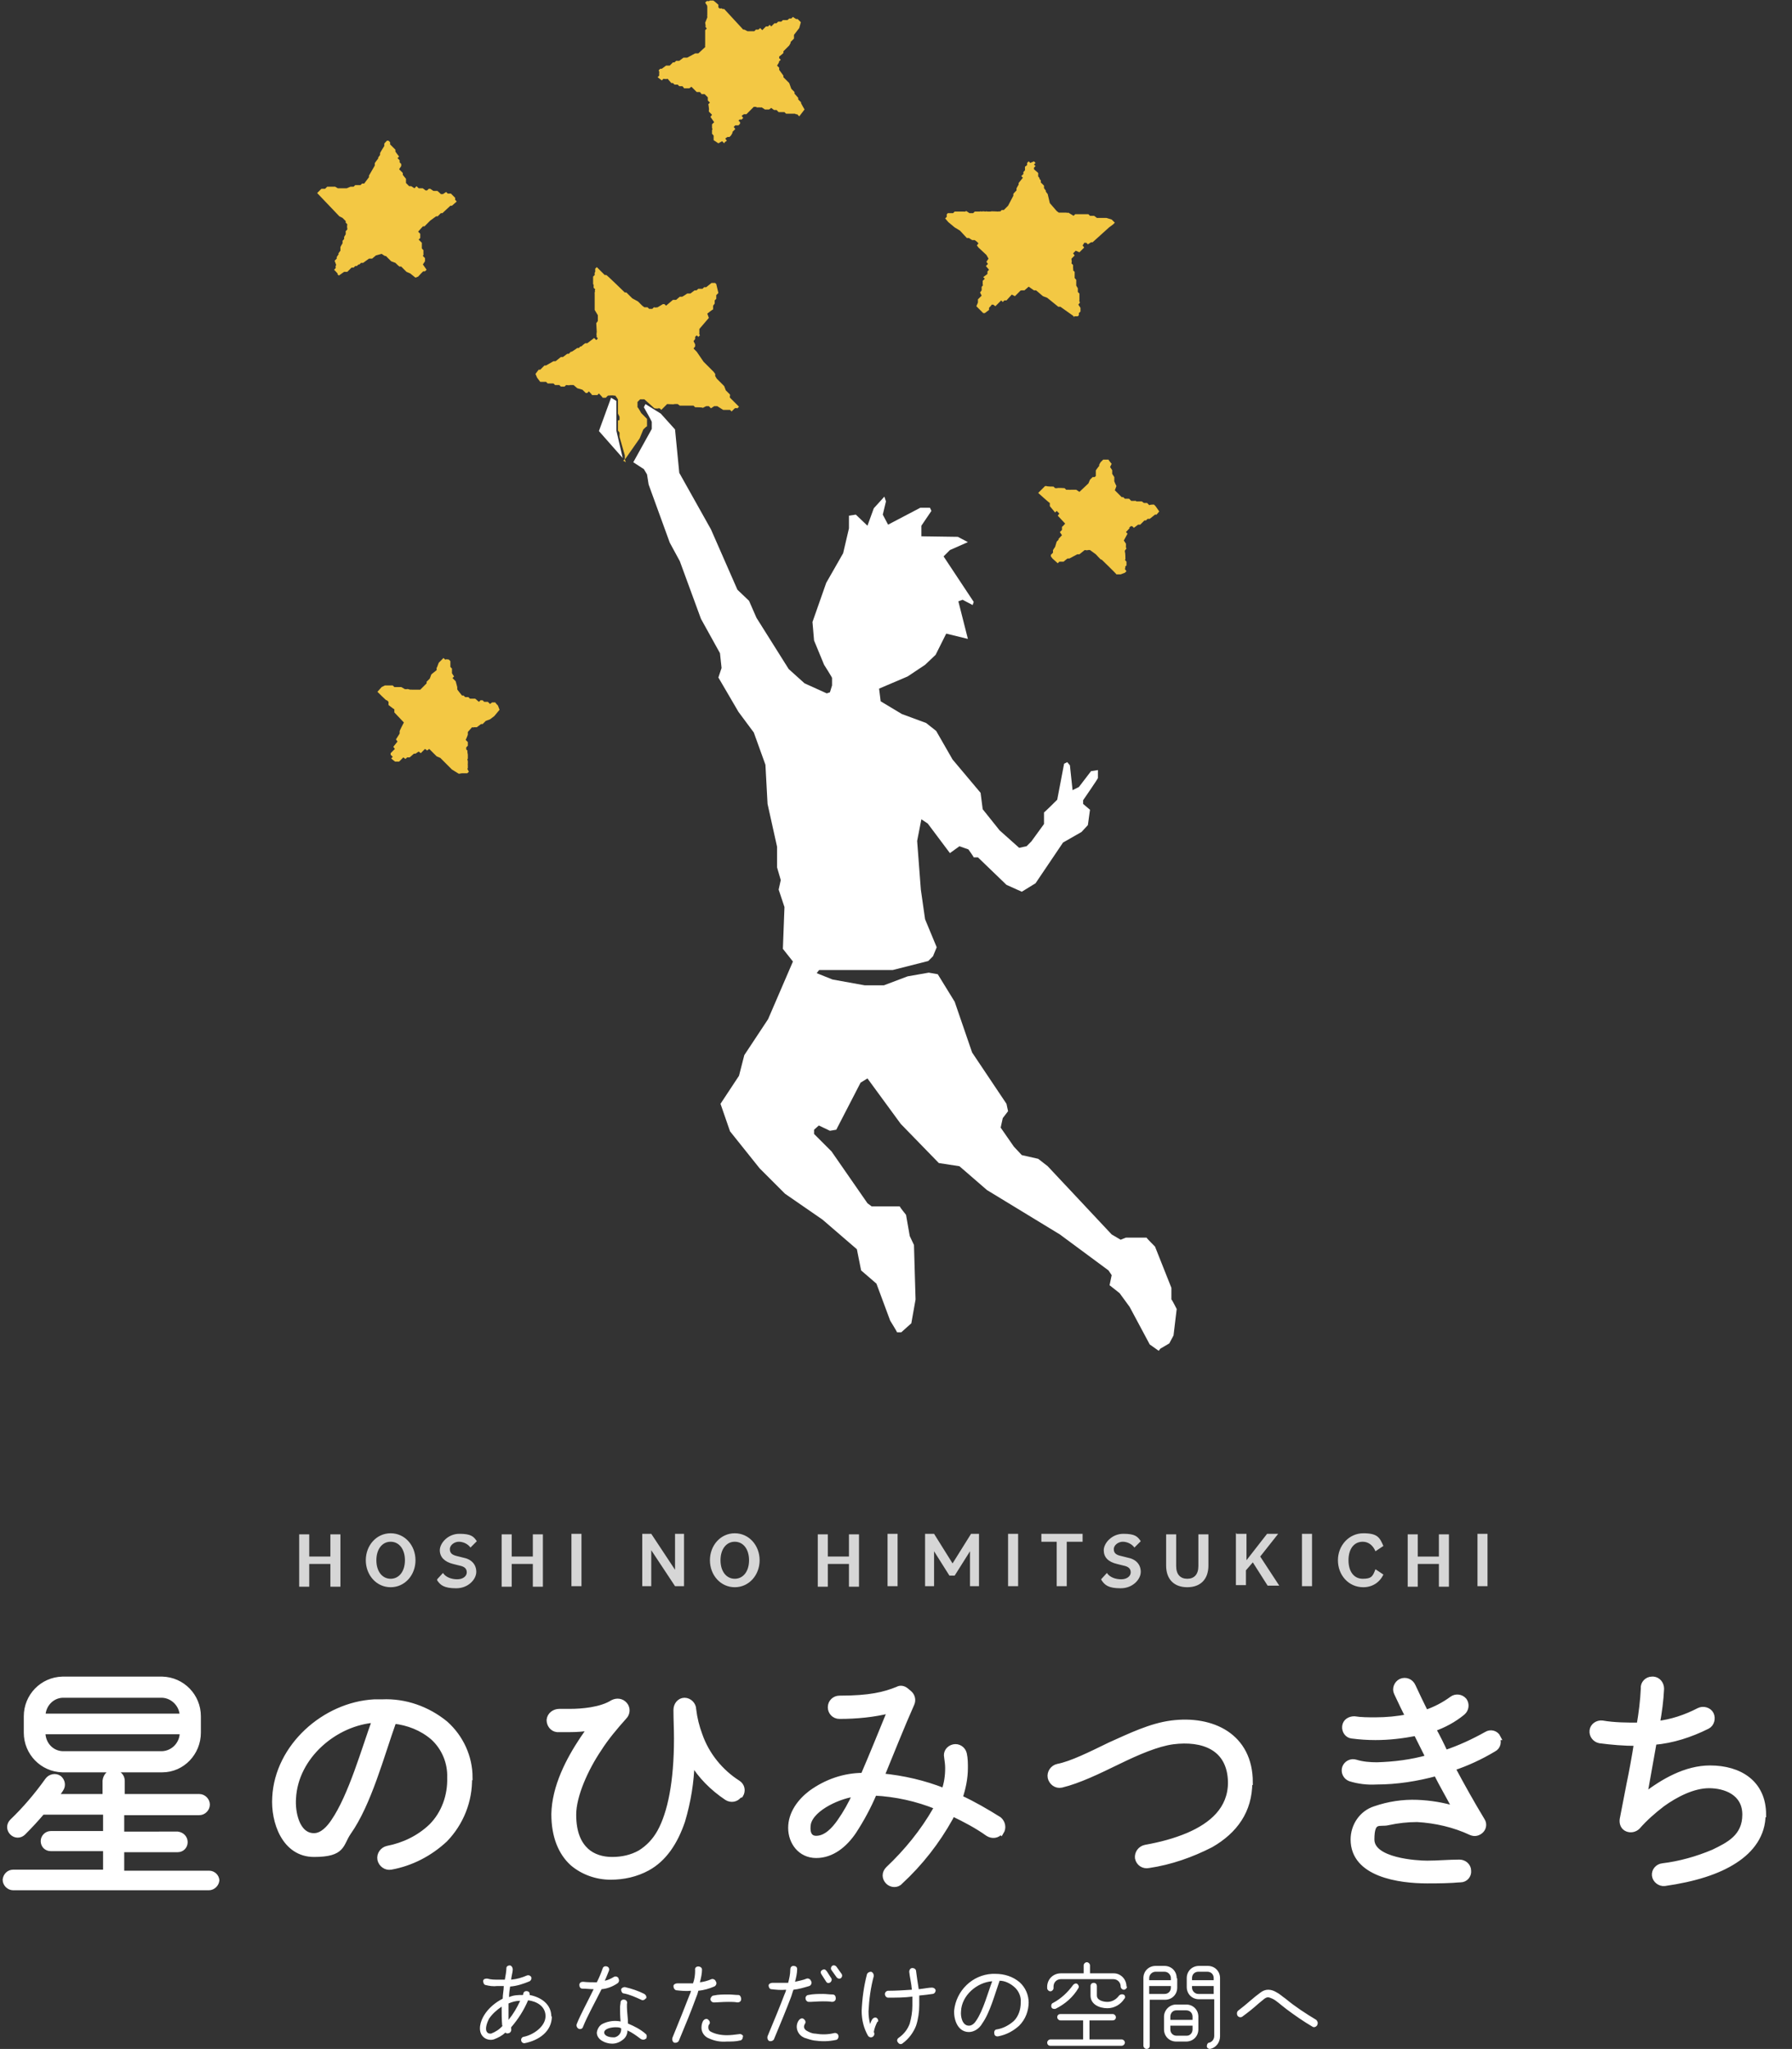
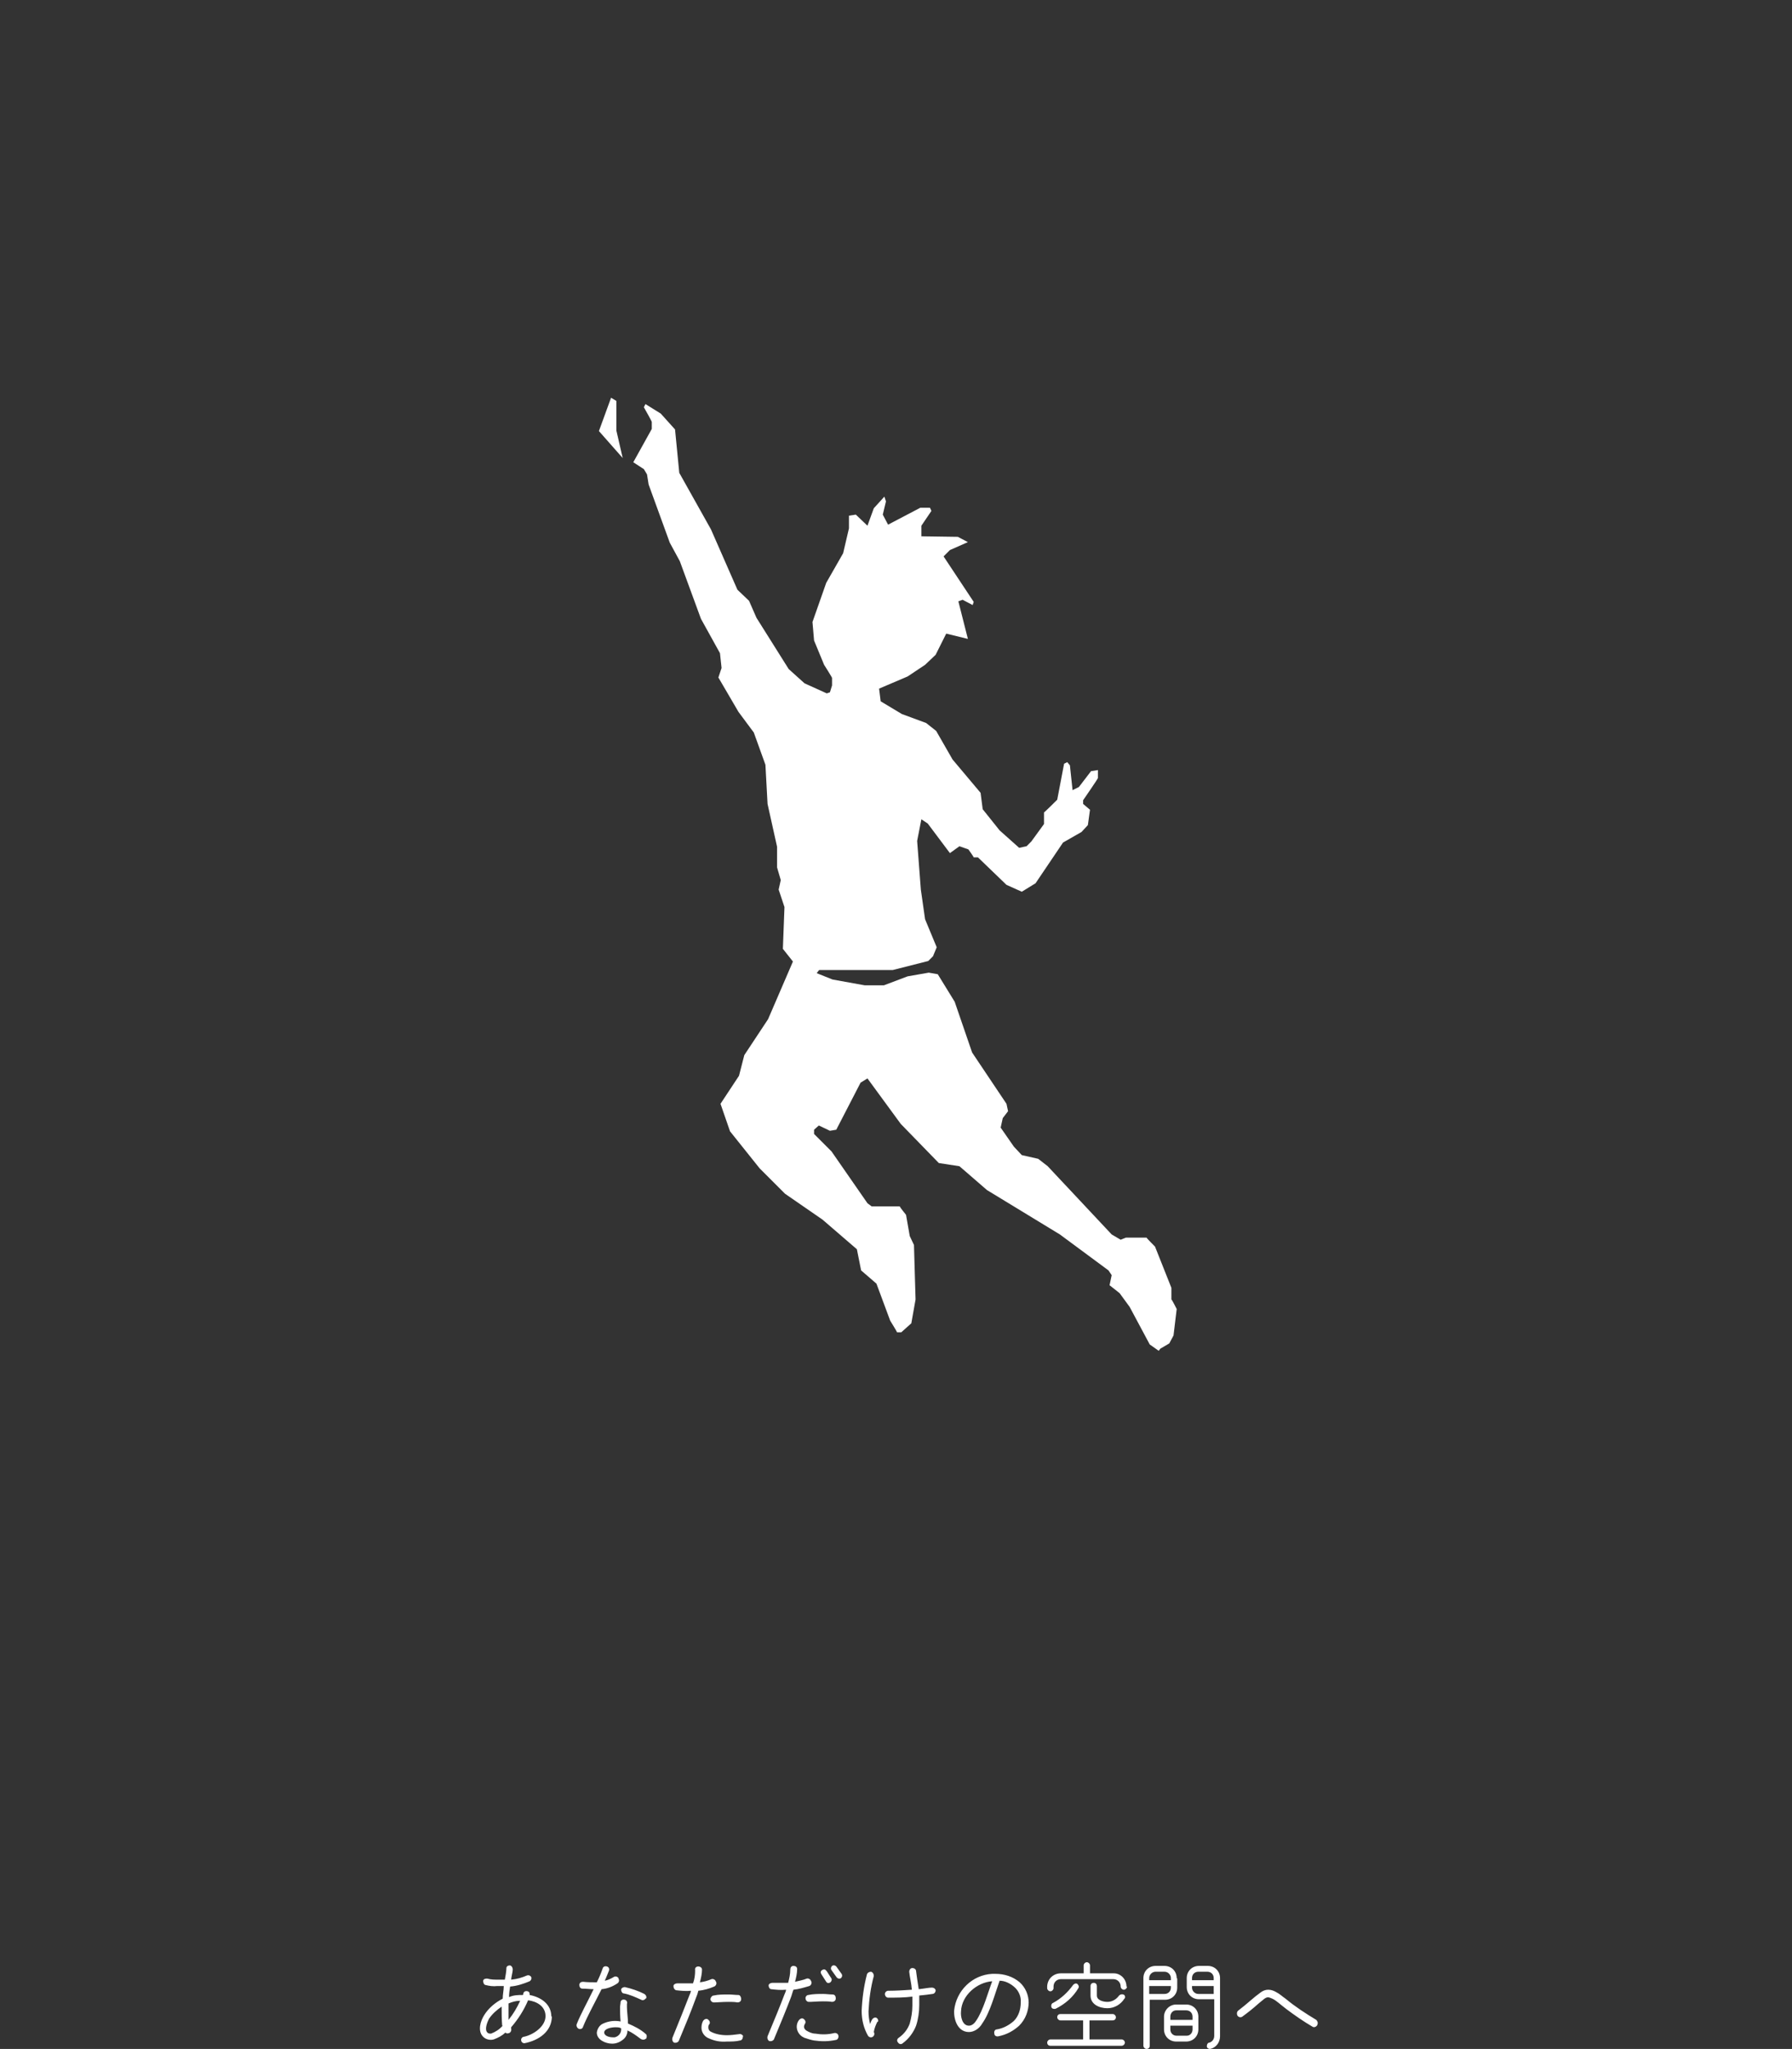
<svg xmlns="http://www.w3.org/2000/svg" viewBox="0 0 339 387.4">
  <rect x="0" y="0" width="339" height="387.4" fill="#333333" stroke="none" />
  <path fill="#fff" d="m117.8 86.6-4.5-5.1 2.3-6.3 1 .6v5.6zm101.4 168.8-1.7-1.2-3.8-7.1-1.9-2.6-1.9-1.5.4-1.9-.6-.9-9.2-6.8-13.8-8.4-5.2-4.5-3.9-.6-7.2-7.4-6.3-8.6-1.3.8-4.6 8.9-1.2.2-2.1-1-.9.8v.8l3.3 3.3 6.8 9.8.8.6h5.3c0 .1 1.2 1.6 1.2 1.6l.7 4 .8 1.7.3 10.3-.8 4.5-1.9 1.7h-.8c0-.1-1.3-2.2-1.3-2.2l-2.6-7-2.9-2.5-.8-4-6.5-5.6-7.1-4.9-4.8-4.8-5.6-7-1.8-5.2 3.5-5.3 1-3.9 4.5-6.8 4.7-10.9-1.9-2.4.3-7.9-1.1-3.3.4-1.8-.7-2.4v-3.9l-1.8-8.1-.4-7.4-2.2-6.1-2.9-3.9-3.8-6.5.6-1.8-.3-2.8-3.6-6.5-4-10.9-1.9-3.5-4-11-.3-1.9-.6-1-2-1.3 3.5-6.3v-1.3c.1 0-1.5-2.8-1.5-2.8l.3-.6 2.9 1.8 2.7 3 .8 8.2 6 10.7 5 11.4 2.2 2.1 1.4 3.2 6.1 9.7 3 2.7 4.2 1.9.6-.2.4-1.3v-1.4c.1 0-1.5-2.5-1.5-2.5l-1.9-4.6-.3-3.5 2.6-7.4 3.2-5.6 1.1-4.7v-2.4l1.3-.2 2.2 2.1 1.2-3.3 2-2.2.3.9-.6 2.5 1 1.9 6.1-3.2h1.8c0-.1.3.6.3.6l-1.9 2.8v2l6.9.1 1.9 1-3.4 1.5-1.2 1.2 5.7 8.6-.2.6-1.9-1-.8.3 1.8 7.1-4.1-1-2 4-2 1.9-3.3 2.2-5.4 2.3.3 2.4 4 2.4 4.6 1.7 1.9 1.5 3.1 5.4 5.3 6.3.4 3.1 3.2 4 3.7 3.3 1.4-.3.9-.9 2.4-3.3v-2.2c.1 0 2.5-2.4 2.5-2.4l1.3-6.8.6-.3.5.6.5 4.7 1.2-.6 2.3-3 1.3-.2v1.5c.1 0-2.8 4.2-2.8 4.2v.7l1.3 1.1-.4 2.9-1.2 1.3-3.5 2-5.2 7.7-2.6 1.6-2.9-1.3-5.4-5.2h-.8c0-.1-1-1.5-1-1.5l-1.7-.6-1.8 1.3-4.2-5.6-1.2-.8-.8 4.1.7 9.2.8 5.6 2.2 5.3-.7 1.7-.9.9-6.7 1.7H155c0-.1-.5.6-.5.6l3 1.2 6.1 1.1h3.6l4.5-1.7 4-.7 1.7.3 3.2 5.2 3.3 9.6 6.5 9.7.3 1.4-1 1.3-.4 1.8 2.5 3.6 1.5 1.6 3.1.7 1.8 1.4 12.1 12.9 1.7 1 1-.4h3.9c0 .1 1.6 1.7 1.6 1.7l3.1 7.8v2.2c.1 0 1 1.8 1 1.8l-.6 5-.8 1.5-1.7 1Z" />
-   <path fill="#f3c844" d="m137 27.1-.4-.4-.7.4-.9-.6v-.8c.1 0-.3-.4-.3-.4v-.8h.1c0-.1-.1-.3-.1-.3v-.7l.4-.4-.7-1 .3-.4-.6-.6v-.3c.1 0-.1-1.1-.1-1.1l.3-.3-.4-.4v-.6l-.6-.6h-.6c0-.1-.3-.4-.3-.4h-.6l-1-1-.4.3h-1c0-.1-.3-.4-.3-.4h-.6l-.3-.3h-.6l-.3-.3h-.3l-.7-.8h-.1c0 .1-.7 0-.7 0l-.3.3-.8-.6.3-.3v-.6c.1 0-.1-.4-.1-.4l.3-.3h.3l.8-.6h.7l.6-.6h.3l.3-.3h.6l.8-.6h.7l1.5-.8h.6l1.3-1.2v-.3c-.1 0 0-.1 0-.1V5.7l.3-.3-.3-.4h.1c0-.1-.1-.7-.1-.7l.4-1V3c-.1 0 0-.1 0-.1V1.2c-.1 0 0-.1 0-.1l-.4-.6.3-.3h.3c0 .1.3-.1.3-.1h.6c0-.1 1 .8 1 .8v.4c-.1 0 .2.3.2.3h.3c0-.1.3.1.3.1h.3l3.6 3.9h.1c0-.1.7.3.7.3h1.3l.3-.3h.4c0 .1.4-.3.4-.3l.4.4.7-.7h.4l.3-.3.3.3.6-.6h.4l.3-.3h.6l.3-.3h.8c0 .1.4-.3.4-.3h.4l.3-.3.6.4h.3l.6.6-.3 1.1-1 1.3v.7l-.7.7h.1c0 .1-.3.6-.3.6l-1.1 1.1v.3c.1 0-.8.7-.8.7v.3l.3.3-.4.4h.1c0 .1-.4.7-.4.7l.4.4v.4l.8 1.1v.3l1.1 1.1.4 1.1.6.6v.3l.7.8v.3l.6.6h-.1c0 .1.7 1.3.7 1.3l-1 1.3-.4-.4h-.1c0 .1-.3-.1-.3-.1h-1.7l-.3-.3h-1.1l-.4-.4h-.4c0 .1-.6-.4-.6-.4l-.4.3h-.8l-.6-.4h-.1c0 .1-.1 0-.1 0h-.6c0 .1-.3-.1-.3-.1h-.4l-1.4 1.4h-.4c0-.1-.5.3-.5.3l.3.4-.3.3h-.3c0-.1-.3.2-.3.2l.3.3v.3l-.3.3h-.6l-.3.3.3.4-.6.6h.1c0 .1-.3.6-.3.6l-.3.3h-.3c0-.1-.5.3-.5.3l.3.4-.4.3ZM78.6 52.5l-1-.8-.7-.3-1-1h-.3c0 .1-.8-.7-.8-.7l-.8-.3-1-1h-.1c0 .1-.7-.4-.7-.4l-1.1.3-.7.6h-.6l-1.1.8h-.4l-.3.3h-.1c0-.1-.4.3-.4.3h-.3l-.3.3h-.4l-.8.8h-.6l-1 .7-.3-.3h.1c0-.1-.7-.8-.7-.8l.3-.3v-.3c-.1 0 .1-.3.1-.3l-.3-.8.4-.4v-.3l.4-.6H64c0-.1.4-.6.4-.6v-.6c-.1 0 .4-.8.4-.8v-.4c-.1 0 .3-.4.3-.4v-.3c-.1 0 .3-.6.3-.6v-.6l.3-.3v-.3c-.1 0 0-.7 0-.7l-.3-.3v-.3l-.6-.6-.6-.3-4.2-4.4.8-.8h.7l.4-.4h1.4c0-.1.6.3.6.3h1.7l.7-.3h.6l.3-.3h1l.3-.3h.4l.9-1.2v-.3l1.1-1.9v-.4c-.1 0 .7-1 .7-1h-.1c0-.1.4-.6.4-.6V29c-.1 0 .8-1.4.8-1.4v-.4c-.1 0 .5-.6.5-.6h.3l.3.3v.4l1 1v.3c-.1 0 .7 1 .7 1l-.3.3.4.4v.4l.3.3v.4l-.4.6.7.7v.3c-.1 0 .6.8.6.8v.8l.6.6h.3c0-.1.7.4.7.4l.4-.4.4.4h.7c0-.1.6.4.6.4h.3l.3-.3h.3l.6.4h.7c0-.1.7.6.7.6h.4l.6-.4.3.3h.6l.8.8v.3c-.1 0 .3.4.3.4l-.9.8h-.3l-1.5 1.4h-.3l-.6.6h-.3l-1.1.8-1.1 1.1H80l-.9 1 .4.4v.8l-.3.3.6.6v1c-.1 0 .3.4.3.4v.7c.1 0-.1.4-.1.4l.4.4v.6l-.4.6.7 1-.3.3h-.3c0-.1-1 1-1 1ZM203 59.7l-2.4-1.7h-.4l-2.1-1.7-.8-.3-1.3-1.1h-.4l-1-.7-.8.7h-.6c0 .1-.1 0-.1 0L192 56l-.6-.3-1 1.1h-.4l-.3.3-.3-.3-1.1 1.1-.4-.3h-.3c0 .1-.5.6-.5.6v.4l-.8.6h-.3l-1.3-1.3.3-.7v-.6l.7-.7-.3-.6.3-.4v-.6c-.1 0 .3-.4.3-.4h-.1v-.8l.4-.4-.3-.3.8-.6v-.4c-.1 0 .3-.4.3-.4l-.6-.7.4-.4-.3-.4.4-.6-.4-.7-1.5-1.4-.3-.4.3-.4-.3-.3-.4-.3h-.4c0 .1-.7-.4-.7-.4h-.4l-1.3-1.4-1-.6-1.2-1-.6-.7.3-.3v-.4c-.1 0 .2-.3.2-.3h1l.3-.3h1.8c0 .1.4-.1.4-.1l.6.4h.7l.3-.3h1c0-.1.3 0 .3 0h.1c0-.1.6 0 .6 0h.1c0-.1.3 0 .3 0h.6c0-.1 1.4 0 1.4 0h.1c0-.1.3 0 .3 0l.3-.3h.4l.8-.8 1-1.9v-.3c-.1 0 .6-.7.6-.7v-.3c-.1 0 .4-.8.4-.8v-.3l.8-1-.3-.3.4-.4v-.3c-.1 0 .3-.4.3-.4v-.7c.1 0 .4-.3.4-.3v-.4l.3-.3.3.3.7-.3.3.3-.3.3.3.3-.3.3v.3l.8.7v.6c-.1 0 .3.4.3.4h-.1c0 .1.3.4.3.4v.4l.6.6v.4c-.1 0 .4.6.4.6h-.1c0 .1.4.6.4.6l.4 1.7 1.3 1.5.4.3h1.5c0 .1.3 0 .3 0l1 .6.3-.3h2.5l.3.3h.7c0-.1.6.4.6.4h1.8l1 .3.6.6-.3.3-.8.6-3.1 2.8h-.3l-.6.4-.3-.3h-.4c0 .1-.3.5-.3.5l.3.4-.9.9-.7-.3-.5.5.3.4-.6.6v.3c.1 0 0 .6 0 .6l.3.3v.7c.1 0 0 .3 0 .3l.3.3v1.1c-.1 0 .3.4.3.4v1c-.1 0 .3.6.3.6v.7l.3.3v1.3c-.1 0 .1.4.1.4l-.3.4.4.6v.7l-.3.3v.3c.1 0-.2.3-.2.3h-.7v.2Zm-84.6 27.7-.5-.3.3-.3v-.7l-1-3.5v-.8l-.3-.4v-1.9c.1 0 .3-.1.3-.1v-.6l-.3-.6v-2.6c.1 0-.5-.8-.5-.8h-.3c0-.1-1.1 0-1.1 0l-.4.4h-.6c0-.1-.7-.8-.7-.8l-.3.3h-1c0-.1-.6-.7-.6-.7l-.3.3h-.3l-.6-.6-1-.3-.7-.6h-.7c0 .1-.7 0-.7 0l-.3.3h-.7l-.3-.3h-.8l-.3-.3h-1.1l-.3-.3h-1.1l-.6-.8-.3-.7.6-.8h.3l.8-.8h.3l1.4-.8h.4l1-.8h.4l.8-.6h.3l.4-.4h.1c0 .1 1.1-.7 1.1-.7h.3l.3-.3h.1c0 .1.4-.3.4-.3l.4-.3h.4l1.3-1 .4.4.3-.3-.3-.4h.1c0-.1-.1-.4-.1-.4h.1c0-.1-.1-.3-.1-.3h.1c0-.1-.1-1.8-.1-1.8l.3-.4v-1.1l-.6-1v-3.2c-.1 0 .1-.3.1-.3h-.1c0-.1.1-.4.1-.4l-.3-.3V54c.1 0-.1-.3-.1-.3v-1.4l.3-.3v-.3c-.1 0 .1-.3.1-.3v-.6l.3-.3 1.5 1.5h.3c0-.1 3.5 3.3 3.5 3.3h.3l1.1 1.1 1.1.6.8.8.4.3h.6l.3.3h.6l.3-.3h.1c0 .1.6 0 .6 0l1-.6h.3l.3.3 1.3-1.1h.6l.7-.6h.4c0 .1 1-.6 1-.6h.6l.8-.6h.3c0 .1.4-.3.4-.3h.8l.3-.3h.4l1-.8h.6c0-.1.3.2.3.2l.4 1.7-.4.4v.7l-.3.3v.6l-.3.4v.7c-.1 0-1.1.8-1.1.8l.3.8-1.8 2.1v.8c-.1 0 .1.4.1.4l-.3.3-.3-.3-.3.3v.4l-.3.4.3.6v.4l-.3.4.6.6 1.3 1.9 1.9 1.9.3.4v.3c-.1 0 .3.6.3.6L137 73l.3.8.8.8v.3c-.1 0 0 .3 0 .3l1.7 1.7-.3.3h-.1c0-.1-.4 0-.4 0l-.6.6-.3-.3h-1.3l-1.1-.7h-.6l-.6.4-.4-.4h-.4c0-.1-.7.3-.7.3h-.1c0-.1-1.4-.1-1.4-.1l-.3-.3h-2.6l-.4-.3h-.6c0 .1-1.4 0-1.4 0l-1.1 1.1-.3-.3h-.3c0 .1-.7 0-.7 0l-1.9-1.7h-.8l-.5.5v1c.1 0 .7 1.1.7 1.1l1.1 1.1v1.4c-.1 0-.7.6-.7.6l-.7 1.7-2.8 4Zm93.5 21.2h-.7c0-.1-2.8-2.8-2.8-2.8h-.1c0 .1-1-1-1-1l-1.1-.8h-.4c0 .1-.6 0-.6 0l-1 .8h-.4l-1.5.8h-.3c0-.1-.8.6-.8.6h-.8l-.3.3-1-.9-.3-.4v-.3l.4-.4v-.4c-.1 0 .4-.7.4-.7l.3-1 .4-.4h-.1c0-.1.7-.8.7-.8l-.4-.6.4-.4v-.6c.1 0 .6-.6.6-.6l-1.4-1.5.3-.4-.5-.5-.3.3-1-1.2v-.6c-.1 0-2.2-1.9-2.2-1.9l1.3-1.3h.3c0 .1 1.3.1 1.3.1l.3.3h.4c0-.1 1.4 0 1.4 0l.3.3h.7c0 .1.1 0 .1 0h1.1l.6.4 1.7-1.6.3-.7.5-.5h.3c0 .1.3-.2.3-.2v-1c-.1 0 .7-1 .7-1h-.1c0-.1.3-.6.3-.6l.5-.5h1c0 .1.6.8.6.8l-.3.6.4.6v.7l.4.6v.7c-.1 0 .4 1 .4 1l-.3.8 1.3 1.3h.3l.3.3h.8l.4.4h.7c0-.1.3.1.3.1h1l.4.3h.6l.4.4h.1c0-.1.8-.1.8-.1l.3.3.7 1-.5.6h-.3l-1 .8h-.4l-.3.3h-.3l-.8.8h-.4l-.8.6-.3-.3h-.3l-.3.3h.1c0 .1-.7.8-.7.8l.3.3-.7 1.3.4.6v.6c-.1 0 .1.3.1.3l-.3.4v.3c.1 0 .1 1.4.1 1.4h-.1c0 .1.3.4.3.4v.7l-.3.3h.1c0 .1-.1.4-.1.4l.3.4-.3.3-.8.3ZM86.8 146.3l-1.3-.8-2.2-2.2-.7-.3-1.4-1.4-.4.3-.4-.3-.8.8-.4-.3-.6.4h-.3l-.8.7h-.4c0-.1-.4.3-.4.3l-.4-.3-.8.8h-.7c0 .1-.8-.6-.8-.6l.3-.3-.4-.4v-.3l.8-.8-.3-.4.8-1-.3-.4.7-1.1v-.4c-.1 0 .8-1.7.8-1.7l-1.8-1.9v-.6c-.1 0-1.1-.8-1.1-.8v-.6l-.3-.3h-.1c0 .1-1.7-1.6-1.7-1.6l.8-.9.6-.3h1.5l.3.3h1.3l.7.4h.4c0-.1.6.1.6.1h.1c0-.1.1 0 .1 0h1.7l1.2-1.2v-.3l.6-.6.3-.8 1-.8v-.3c-.1 0 .1-.3.1-.3l.3-.8.9-.9.3.3h.1c0-.1.6 0 .6 0l.3.3v1.1l.3.3v.8c-.1 0 .4.7.4.7l-.3.3.6.6.3 1.1v.4c-.1 0 .9 1.2.9 1.2h.3l.3.3h.6l.3.3h1l.7.6.3-.3h.4l.3.3h.7l.4.4.4-.3h.6c0 .1.5.6.5.6l.3.8-1 1.2-.8.6-.8.3-.6.6H91l-.8.6h-.6c0 .1-.3 0-.3 0l-.8.9v.4c.1 0-.4 1.1-.4 1.1l.4.4v.7l-.3.3v.4l.3.3h-.1c0 .1.1.7.1.7v.8h-.1c0 .1.1.4.1.4v.6c-.1 0 0 .1 0 .1v.7h-.1c0 .1.3.6.3.6l-.3.3h-1Z" />
-   <path fill="#fff" stroke="#fff" d="M37.5 324.5c0-3.8-3-6.9-6.8-7H11.8c-3.8.1-6.8 3.2-6.8 7v3.1c0 3.8 3 6.9 6.8 7h18.9c3.8 0 6.8-3.2 6.8-7zm-29.4 0c0-2.1 1.6-3.9 3.7-4h18.9c2.1.1 3.8 1.9 3.8 4zm26.4 2.9c.1 2.2-1.6 4.1-3.8 4.2H11.8c-2.2-.1-3.8-2-3.7-4.2zm6.5 28.2c0-.8-.7-1.4-1.4-1.4H23v-4.5h10.6c.8 0 1.4-.6 1.4-1.4s-.6-1.4-1.4-1.5H23v-4.1h14.7c.8 0 1.5-.7 1.5-1.5s-.7-1.5-1.5-1.5H23.1v-3c0-.9-.7-1.5-1.6-1.6-.9 0-1.5.7-1.6 1.6v3h-9.5c.4-.4.8-.9 1.1-1.4.5-.7.3-1.6-.3-2.1-.7-.5-1.7-.3-2.2.4-2 2.8-4.2 5.4-6.7 7.8-.6.6-.6 1.5 0 2.1s1.5.6 2.1 0q1.95-1.95 3.6-3.9h12v4.1H9.6c-.8 0-1.4.7-1.4 1.4 0 .8.6 1.4 1.4 1.4H20v4.5H2.5c-.8 0-1.4.6-1.5 1.4 0 .8.7 1.5 1.5 1.5h37c.8 0 1.5-.7 1.5-1.5Zm47.9-19.5c0-3.9-1.7-7.6-4.6-10.2-3.4-2.8-7.7-4.3-12-4.1h-1.5c-9.4.5-18.3 8.4-18.8 18-.3 4.6 1.8 10.8 7.4 10.8s5-1.9 6.5-4.1c3.9-5.5 6.3-14.7 8.6-21.1 2.7.3 5.3 1.3 7.4 3.1 2.1 1.9 3.3 4.7 3.2 7.6.1 3.4-1.1 6.8-3.5 9.2-2.3 2.2-5.2 3.6-8.3 4.2-.9.2-1.6 1.1-1.4 2.1.2.9 1.1 1.6 2.1 1.4 3.8-.7 7.3-2.5 10.2-5.2 3-3.1 4.7-7.3 4.6-11.7Zm-18-10.9c-2 5.5-4.5 14.4-7.8 19.2-.8 1.2-2.1 2.7-3.7 2.7-3.3 0-4.1-4.6-3.9-7.1.4-7.9 7.9-14.3 15.5-14.8Zm69.2 14.2c.5-.8.3-1.8-.5-2.3-3.3-2.1-5.9-5.3-7.2-9-.6-1.6-1-3.2-1.2-4.9 0-.9-.8-1.7-1.7-1.7s-1.6.8-1.6 1.8c0 1.8.1 3.6.1 5.4 0 8.2-1.2 14.1-3.2 17.7-.9 1.6-2.1 2.9-3.7 3.9-1.6.9-3.4 1.3-5.3 1.3-1.8 0-3.6-.5-4.9-1.7s-2.4-3.2-2.4-6.8 2.3-8.7 4.8-12.4c1.4-2.2 3.1-4.2 4.8-6.1.6-.6.7-1.6.1-2.3s-1.5-.8-2.3-.4c-2.2 1.4-5.8 1.7-8.1 1.7h-2c-.9 0-1.8.6-1.9 1.6 0 .9.6 1.7 1.5 1.8h2.3c1.4 0 2.7-.1 4-.3-.5.6-1 1.4-1.5 2.1-2.6 3.9-5.3 9-5.4 14.2 0 4.2 1.3 7.3 3.5 9.3 2 1.7 4.6 2.6 7.2 2.6 2.4 0 4.8-.5 7-1.7 3.1-1.7 5.2-4.8 6.6-8.9 1.1-3.7 1.7-7.4 1.8-11.2 1.6 2.7 3.9 5 6.6 6.8.8.5 1.8.3 2.3-.4Zm49.3 7c.5-.8.3-1.8-.4-2.4-2.4-1.5-4.8-2.9-7.4-4.1.6-1.8 1-3.7 1-5.6 0-.9 0-1.8-.2-2.7s-1.1-1.5-2-1.3-1.5 1-1.3 1.9c.1.7.2 1.4.2 2.1 0 1.5-.2 2.9-.7 4.3-3.8-1.5-7.7-2.4-11.8-2.8 1.9-4.6 3.7-9.2 5.7-13.7.3-.7.1-1.5-.5-2l-.6-.5c-.5-.4-1.1-.5-1.6-.2-2.5 1-5.2 1.7-11 1.7-.9 0-1.7.7-1.7 1.7 0 .9.7 1.7 1.7 1.7 3.2 0 6.5-.3 9.6-1.1-1.8 4.4-3.5 8.6-5.1 12.3-3.6 0-7 1.2-9.9 3.3-2.1 1.6-3.8 3.9-3.8 6.6s1.8 5.2 4.8 5.2 5.4-2 7.1-4.5c1.5-2.3 2.8-4.7 3.9-7.3 4.1.2 8.1 1.1 11.8 2.6l-.2.5c-2.4 4.2-5.5 8-9 11.3-.7.7-.7 1.7 0 2.4.6.6 1.7.7 2.3 0 3.8-3.5 7-7.6 9.5-12.1l.4-.8c2.3 1.1 4.6 2.3 6.7 3.8.8.5 1.8.4 2.4-.4Zm-27.6-7.2c-.8 1.8-1.8 3.6-3 5.3-1 1.4-2.5 3.1-4.4 3.1-1.6 0-1.7-1.6-1.5-2.8.7-3.1 6.3-5.4 8.9-5.6Zm74.7-2.2c0-8.8-7.2-12.2-14.9-11.2-3.9.5-7.8 2.4-11.6 4.1-3.7 1.8-7.3 3.6-9.9 4.1-.9.2-1.6 1.1-1.4 2.1.2.9 1.1 1.6 2 1.4h.1c3.3-.8 7-2.6 10.7-4.4s7.4-3.4 10.4-3.8c5.5-.7 10.8 1 10.9 7.7 0 5.1-3.6 8.1-8 10-2.6 1.1-5.3 1.8-8.1 2.3-1 .2-1.6 1.1-1.5 2 .2 1 1.1 1.6 2.1 1.4 4.1-.6 8.1-2 11.8-3.9 4.5-2.6 7.3-6.4 7.3-11.8Zm46.9-8.5c-.4-.8-1.4-1.1-2.2-.6-2.5 1.4-5.1 2.6-7.8 3.5-.5-1.1-1.6-3.4-2.3-4.5 2-.7 3.9-1.7 5.6-3.1.7-.6.8-1.6.3-2.3-.6-.7-1.6-.8-2.3-.3-1.5 1.1-3.2 2-5 2.6-.7-1.4-1.9-3.9-2.4-5-.4-.9-1.4-1.3-2.3-.9-.8.4-1.2 1.4-.8 2.2.6 1.3 1.7 3.6 2.2 4.5-2 .4-4.1.6-6.2.6-1.4 0-2.7 0-4-.2-.9 0-1.7.5-1.8 1.4s.5 1.7 1.3 1.8q2.25.3 4.5.3c2.6 0 5.1-.3 7.7-.8l2.3 4.6c-3.2.9-6.4 1.3-9.7 1.4-1.3 0-2.7-.1-4-.5-.9-.3-1.8.2-2.1 1-.3.9.2 1.8 1 2.1 1.6.5 3.3.7 5 .6 3.8 0 7.6-.6 11.3-1.6 1.1 2.2 2.4 4.4 3.6 6.7q-3.45-1.05-7.2-1.2c-2.7-.1-5.4.3-8 1.2-2.5.8-4.1 3.2-4.1 5.8 0 6.6 8.7 7.8 14 7.8s5.4-.2 6.3-.2 1.6-.8 1.5-1.7c0-.9-.8-1.6-1.7-1.6-2 0-4.1.2-6.1.2s-10.5-.5-10.5-4.5 1.5-2.8 3.1-3.2c1.8-.4 3.7-.6 5.5-.6 3.5.2 7 1 10.2 2.5.7.3 1.4.1 1.9-.4s.6-1.3.2-1.9c-2-3.3-3.9-6.7-5.6-9.9q4.05-1.35 7.8-3.6c.8-.4 1-1.4.6-2.2Zm50.2 14.6c0-6-4.5-8.8-10.1-8.8-4.6 0-8.9 2.5-12.4 5.2.6-3.4 1.2-6.7 1.8-10.1 3.5-.3 6.9-1.4 10.1-3 .8-.4 1.1-1.5.7-2.3s-1.5-1.1-2.3-.7c-2.5 1.3-5.2 2.2-7.9 2.5.4-2.2.7-4.4.8-6.6 0-.9-.6-1.7-1.5-1.8h-.3c-.9 0-1.7.8-1.6 1.7-.1 2.3-.4 4.7-.8 7-2.3 0-4.7 0-7-.4-.9-.1-1.8.5-1.9 1.4s.5 1.7 1.4 1.9c2.3.3 4.6.5 7 .5-.4 2.6-.9 5.3-1.4 7.7l-1.3 6.7c-.1.8.2 1.5.9 1.8s1.5.1 2-.4c1.4-1.6 3-3 4.7-4.3 2.5-1.8 5.8-3.5 8.8-3.5s6.8 1.3 6.8 5.5-3.1 5.7-6 7.1c-3.1 1.3-6.3 2.2-9.6 2.6-.9.1-1.6.9-1.5 1.8s1 1.6 1.9 1.5c5.6-.8 10.1-2.2 13.3-4.3 3.1-2 5.3-4.9 5.3-8.7Z" />
-   <path fill="#fff" d="M62.5 295.7h-4v4.3h-1.9v-9.9h1.9v4.2h4v-4.2h1.9v9.9h-1.9zm6.7-.7c0-2.8 2-5.1 4.7-5.1s4.7 2.3 4.7 5.1-2 5.1-4.7 5.1-4.7-2.3-4.7-5.1m7.4 0c0-2.1-1.1-3.5-2.7-3.5s-2.7 1.4-2.7 3.5 1.1 3.5 2.7 3.5 2.7-1.4 2.7-3.5m6.1 3.6 1.1-1.2c.5.8 1.6 1.2 2.7 1.2s1.8-.6 1.8-1.3-.4-1.1-1.4-1.3l-1.2-.3c-1.6-.4-2.5-1.3-2.5-2.6s1.5-3.1 3.7-3.1 2.7.5 3.3 1.4l-1.2 1.2c-.5-.7-1.4-1.1-2.2-1.1s-1.7.6-1.7 1.4.5 1.1 1.3 1.3l1.2.3c1.6.3 2.5 1.3 2.5 2.7s-1.5 3.1-3.8 3.1-3-.6-3.6-1.5Zm18.1-2.9h-4v4.3h-1.9v-9.9h1.9v4.2h4v-4.2h1.9v9.9h-1.9zm7.3-5.7h1.9v9.9h-1.9zm13.4 0h1.7l4.5 6.8V290h1.7v9.9h-1.7l-4.5-6.8v6.8h-1.7zm12.8 5c0-2.8 2-5.1 4.7-5.1s4.7 2.3 4.7 5.1-2 5.1-4.7 5.1-4.7-2.3-4.7-5.1m7.4 0c0-2.1-1.1-3.5-2.7-3.5s-2.7 1.4-2.7 3.5 1.1 3.5 2.7 3.5 2.7-1.4 2.7-3.5m18.9.7h-4v4.3h-1.9v-9.9h1.9v4.2h4v-4.2h1.9v9.9h-1.9zm7.3-5.7h1.9v9.9h-1.9zm7.2 0h1.6l3.5 5.6 3.5-5.6h1.5v9.9h-1.7v-6.6l-2.9 4.6h-1l-2.9-4.6v6.6H175V290Zm15.6 0h1.9v9.9h-1.9zm9.3 1.5h-3V290h7.8v1.5h-3v8.4h-1.9v-8.4Zm8.3 7.1 1.1-1.2c.5.8 1.6 1.2 2.7 1.2s1.8-.6 1.8-1.3-.4-1.1-1.4-1.3l-1.2-.3c-1.7-.4-2.5-1.3-2.5-2.6s1.5-3.1 3.7-3.1 2.7.5 3.3 1.4l-1.2 1.2c-.5-.7-1.4-1.1-2.2-1.1s-1.7.6-1.7 1.4.5 1.1 1.4 1.3l1.2.3c1.6.3 2.5 1.3 2.5 2.7s-1.5 3.1-3.8 3.1-3-.6-3.6-1.5Zm12.3-2.6v-5.9h1.9v6c0 1.6.8 2.4 2.1 2.4s2.1-.8 2.1-2.4v-6h1.9v5.9c0 2.6-1.5 4.1-4 4.1s-4-1.5-4-4.1m13.3-6h1.9v5l3.9-5h2.1l-3.4 4.3 3.6 5.5h-2.2l-2.8-4.4-1.3 1.5v2.8h-1.9v-9.9Zm12.4 0h1.9v9.9h-1.9zm6.8 5c0-2.8 2.1-5.1 4.8-5.1s3.1.8 3.8 2.4l-1.5 1c-.5-1.2-1.4-1.8-2.4-1.8-1.7 0-2.7 1.4-2.7 3.5s1 3.5 2.7 3.5 1.9-.5 2.4-1.8l1.5 1c-.7 1.5-2.1 2.4-3.8 2.4-2.8 0-4.8-2.3-4.8-5.1m19.1.7h-4v4.3h-1.9v-9.9h1.9v4.2h4v-4.2h1.9v9.9h-1.9zm7.3-5.7h1.9v9.9h-1.9z" opacity=".8" style="isolation:isolate" />
  <path fill="#fff" d="M104.3 381.3c0-2.4-2-3.7-4.1-4.1 0-.3 0-.6-.4-.7-.3-.1-.7 0-.8.4 0 0 0 .2-.1.3-.9 0-1.7 0-2.6.4 0-.7.1-1.4.2-2 1.3-.1 2.5-.5 3.7-1 .3-.2.4-.5.3-.8-.2-.3-.5-.4-.8-.3-.9.4-1.9.7-3 .8 0-.4.3-1.5.3-1.9s-.2-.7-.5-.8c-.4 0-.7.2-.7.5 0 .6-.2 1.7-.3 2.2h-1.3c-.7 0-1.3 0-2-.2-.3 0-.7 0-.8.4 0 .3.1.7.4.8.8.2 1.5.3 2.3.2h1.2c0 .8-.2 1.6-.2 2.4-1.4.7-2.7 1.8-3.5 3.1-.7 1.1-1.3 3-.2 4.1.5.5 1.3.7 2 .5.8-.3 1.6-.7 2.2-1.3.2.2.4.2.7.1s.5-.5.4-.8v-.3c1.3-1.5 2.4-3.2 3.2-5.1 1.6.2 3.3 1.1 3.3 3s-2.2 3.5-4.1 3.9c-.3 0-.6.4-.5.7 0 .3.4.6.7.5 2.5-.5 5.1-2.1 5.1-5.1Zm-5.9-3c-.6 1.3-1.3 2.5-2.2 3.6v-3.1c.7-.3 1.4-.5 2.1-.5Zm-3.3 4.7c-.6.7-1.4 1.2-2.2 1.5-.3 0-.5 0-.7-.2-.6-.6 0-2 .3-2.6.6-.9 1.5-1.7 2.4-2.3 0 1.2 0 2.4.1 3.6Zm21.9-9c-.2-.3-.6-.4-.9-.2-.5.3-1.1.6-1.7.7.3-.6.5-1.2.8-1.9.1-.3 0-.7-.4-.8-.3-.1-.7 0-.8.4-.3.9-.7 1.8-1.1 2.6-.9 0-1.7 0-2.6-.1-.4 0-.7.2-.7.6s.2.7.6.7c.8 0 1.5.1 2.1.1-1.2 2.5-2.4 4.6-3.2 6.6-.1.3 0 .7.4.9.3.1.7 0 .8-.4.8-2 2.1-4.3 3.5-7.1 1.1-.1 2.1-.5 3-1.1.3-.2.4-.6.2-.9Zm5.2 3.9c.2-.3 0-.7-.3-.9-1.2-.6-2.4-1-3.7-1.3-.3 0-.7.2-.7.5s.2.7.5.7c1.1.2 2.2.7 3.3 1.2.3.2.7 0 .9-.3Zm0 7.6c.2-.3.2-.7 0-.9-1-.9-2.2-1.5-3.4-2 0-1-.2-2.3-.2-3.1v-.6c.1-.3 0-.7-.4-.8-.3-.1-.7 0-.8.4 0 .3-.1.7-.1 1 0 .7 0 1.8.1 2.7-1.1-.2-2.2-.1-3.3.4-.7.3-1.1 1-1.2 1.7 0 1.4 1.7 2.1 2.9 2.1.8 0 1.5-.3 2.1-.8.5-.4.8-1 .8-1.7.9.4 1.7 1 2.5 1.6.3.2.7.2.9 0Zm-4.7-2c.1.8-.4 1.5-1.2 1.7h-.4c-.7 0-1.6-.3-1.6-.9 0-.8 1.5-1 2.1-1 .4 0 .8 0 1.1.2m17.9-8.9c-.1-.3-.5-.5-.8-.4-.7.3-1.4.5-2.2.6.2-.8.4-1.6.4-2.4 0-.4-.4-.6-.7-.6-.4 0-.7.3-.6.7 0 .9-.1 1.7-.4 2.5h-3c-.3 0-.7.2-.7.5 0 .4.2.7.5.8.9.1 1.9.2 2.8.1 0 .3-.2.6-.3.9-.8 2.1-1.9 4.8-3.2 8-.1.3 0 .7.3.9.3.1.7 0 .9-.3 1.3-3.1 2.4-5.8 3.2-8 .2-.5.4-1 .5-1.5 1-.1 2.1-.4 3-.8.3-.1.5-.5.4-.8Zm4.8 3.3c0-.3-.2-.7-.5-.7-.6 0-1.2-.1-1.9-.1-1 0-1.9 0-2.8.2-.3 0-.6.4-.6.7s.3.6.6.6h.3c.4 0 1.4-.1 2.5-.1.6 0 1.1 0 1.7.1.4 0 .7-.2.7-.6Zm.4 7.2c0-.3-.4-.6-.8-.5-.8.1-1.5.2-2.3.2-1.1 0-2.2-.2-3.1-.7-.2-.1-.4-.4-.4-.7s0-.5.2-.7c.2-.3 0-.7-.3-.9s-.7 0-.9.3c-.2.4-.3.8-.3 1.3 0 .9.6 1.7 1.4 2 1.1.5 2.2.7 3.4.6.9 0 1.7 0 2.5-.2.3 0 .6-.4.5-.8Zm17.6-13.3c-.2-.2-.5-.3-.8-.1-.2.2-.3.5-.1.8l1 1.4c.2.2.5.3.8.1.2-.2.3-.5.1-.8zm-4.8 2.7c-.1-.3-.5-.5-.8-.4-.7.3-1.4.4-2.2.6.2-.8.4-1.6.4-2.4 0-.4-.3-.6-.7-.6s-.6.3-.6.7c0 .9-.2 1.7-.4 2.5h-3c-.3 0-.7.2-.7.5s.2.7.5.7c.9.1 1.8.2 2.8.1 0 .3-.2.6-.3.9-.8 2.1-1.9 4.8-3.2 7.9-.1.3 0 .7.3.9.3.1.7 0 .9-.3 1.3-3.1 2.4-5.8 3.2-7.9.2-.5.3-1 .5-1.5 1-.1 2-.4 3-.7.3-.1.5-.5.4-.8Zm2.9-1.9c-.2-.3-.5-.3-.8-.1s-.3.5-.1.8l.9 1.4c.2.3.5.3.8.1.2-.2.3-.5.2-.7l-.9-1.4Zm1.8 5.2c0-.4-.2-.7-.6-.7-.6 0-1.2-.1-1.8-.1-.9 0-1.9 0-2.8.2-.3 0-.6.4-.5.7 0 .3.3.6.6.6h.3c.4 0 1.4-.1 2.4-.1.6 0 1.1 0 1.7.1.3 0 .7-.2.7-.6Zm.5 7.1c0-.3-.4-.6-.8-.5-1.2.3-2.4.3-3.6.1-.6 0-1.2-.3-1.7-.6-.5-.4-.5-.8-.2-1.3.2-.3 0-.7-.3-.9s-.7 0-.9.3c-.7 1-.4 2.4.7 3.1.1 0 .3.2.4.2.6.2 1.2.4 1.8.5 1.4.2 2.7.2 4.1-.1.3 0 .6-.4.5-.8m18.4-8.5c0-.4-.4-.6-.7-.6-.6 0-1.5.2-2.5.3-.2-1.3-.4-2.5-.5-3.4 0-.4-.4-.6-.7-.6-.4 0-.6.4-.6.7.1 1 .4 2.1.5 3.4-1.5.1-3 .2-4.5.2-.3 0-.6.3-.6.6 0 .4.3.7.6.7 1.5 0 3.1 0 4.6-.2v1.7c0 1.2-.2 2.3-.5 3.4q-.6 1.65-2.1 2.7c-.3.2-.4.6-.1.9.2.3.6.4.9.1 1.1-.8 2-2 2.5-3.3.4-1.2.6-2.6.6-3.9v-1.8c1-.1 1.9-.2 2.5-.3.3 0 .6-.3.6-.7Zm-10.9 5.9c.1-.3 0-.6-.3-.8-.3-.1-.6 0-.8.3s-.3.6-.4.9q-.3-1.2-.3-2.4c.1-2.2.4-4.5 1-6.7 0-.4-.2-.7-.5-.8-.4 0-.7.2-.8.5-.6 2.3-.9 4.6-1 6.9 0 1.7.4 3.3 1.2 4.7.2.3.6.4.9.2s.4-.6.2-.9c.1-.7.4-1.4.7-2Zm28.5-3.6c0-1.5-.6-2.9-1.7-3.9-1.3-1.1-2.9-1.6-4.6-1.6h-.6c-3.8.2-6.8 3.2-7.2 6.9-.1 1.8.7 4.1 2.8 4.1 1 0 2-.7 2.5-1.6 1.5-2.1 2.4-5.6 3.3-8.1 1 0 2 .5 2.8 1.2s1.3 1.8 1.2 2.9c0 1.3-.4 2.6-1.3 3.5-.9.8-2 1.4-3.2 1.6-.4 0-.6.4-.5.8 0 .4.4.6.8.5 1.5-.3 2.8-1 3.9-2 1.2-1.2 1.8-2.8 1.8-4.5Zm-6.9-4.1c-.8 2.1-1.7 5.5-3 7.4-.3.5-.8 1-1.4 1-1.3 0-1.6-1.8-1.5-2.7.1-3 3-5.5 5.9-5.7m25.4 1c0-1.4-1.1-2.5-2.4-2.5h-4.5v-1.5c0-.3-.3-.6-.6-.6s-.6.3-.6.6v1.5h-4.3c-1.4 0-2.5 1-2.6 2.4v.4c0 .3.3.6.6.6s.6-.3.6-.6v-.3c0-.8.6-1.4 1.4-1.4h9.9c.8 0 1.4.6 1.4 1.4 0 .3.3.6.6.6s.6-.3.6-.6Zm-.3 2.2c.1-.3 0-.6-.3-.7s-.6 0-.8.2c-.5.7-1.3 1.2-2.2 1.2-.8 0-2-.3-2-1.2v-1.8c0-.3-.2-.6-.6-.6-.3 0-.6.2-.6.6v1.8c0 1.7 1.7 2.4 3.2 2.4 1.3 0 2.5-.7 3.2-1.8Zm-8.8-1.9c.2-.3 0-.6-.2-.8-.3-.2-.6 0-.8.2-1 1.4-2.3 2.6-3.8 3.4-.3.1-.4.5-.3.8s.5.4.8.3c1.8-.9 3.3-2.2 4.3-3.9m8.8 10.3c0-.3-.3-.6-.6-.6h-6.1V382h4.4c.3 0 .6-.2.6-.6 0-.3-.3-.6-.6-.6h-9.9c-.3 0-.6.2-.6.6 0 .3.3.6.6.6h4.3v3.6h-6.2c-.3 0-.6.3-.6.6s.2.6.6.6h13.5c.3 0 .6-.3.6-.6m9.8-12.2c0-1.3-1-2.3-2.3-2.3h-1.7c-1.3 0-2.3 1-2.3 2.3v12.8c0 .3.3.6.6.6s.6-.2.6-.6v-8.7h2.9c1.3 0 2.3-1 2.3-2.3v-1.7Zm8.2 0c0-1.3-1-2.3-2.3-2.3h-1.7c-1.3 0-2.3 1-2.3 2.3v1.7c0 1.3 1 2.3 2.3 2.3h2.9v6.9c0 .6-.3 1.1-.9 1.3-.3 0-.5.3-.5.7 0 .3.3.5.6.5 1.1-.2 1.9-1.2 1.9-2.4v-10.9Zm-13.4.4v-.4c0-.7.6-1.2 1.2-1.2h1.7c.7 0 1.2.6 1.2 1.2v.4zm8.1 0v-.4c0-.7.5-1.2 1.2-1.2h1.7c.7 0 1.2.5 1.2 1.2v.4zm-4 1.4c0 .7-.5 1.2-1.2 1.2h-2.9v-1.5h4.1zm5.2 1.2c-.7 0-1.2-.6-1.2-1.2v-.3h4.1v1.5zm0 4.3c0-1.3-1-2.3-2.3-2.3h-1.9c-1.3 0-2.3 1.1-2.3 2.3v2.4c0 1.3 1 2.3 2.3 2.3h1.9c1.3 0 2.3-1 2.3-2.3zm-5.3.6v-.6c0-.7.5-1.2 1.1-1.2h1.9c.7 0 1.2.5 1.2 1.2v.6zm4.2 1.8c0 .7-.5 1.2-1.1 1.2h-1.9c-.7 0-1.2-.5-1.2-1.2v-.7h4.2zm23.6-.9c.2-.3 0-.7-.2-.9-2-1.2-4-2.5-5.8-4-.6-.4-1.1-.9-1.7-1.2-.5-.3-1-.5-1.6-.5-.5 0-1 .2-1.4.5-.7.5-1.3 1-2 1.6s-1.4 1.2-2.2 1.8c-.3.2-.4.6-.2 1 .2.3.6.4.9.2 1.1-.8 2.1-1.6 3.1-2.5.4-.3.7-.6 1.1-.9.6-.4.8-.3 1.5 0s1.5 1.1 2.7 2c1.6 1.2 3.2 2.3 4.9 3.3.3.2.7 0 .9-.3Z" />
-   <path fill="none" d="M0 379.4h60m219 0h60" />
</svg>